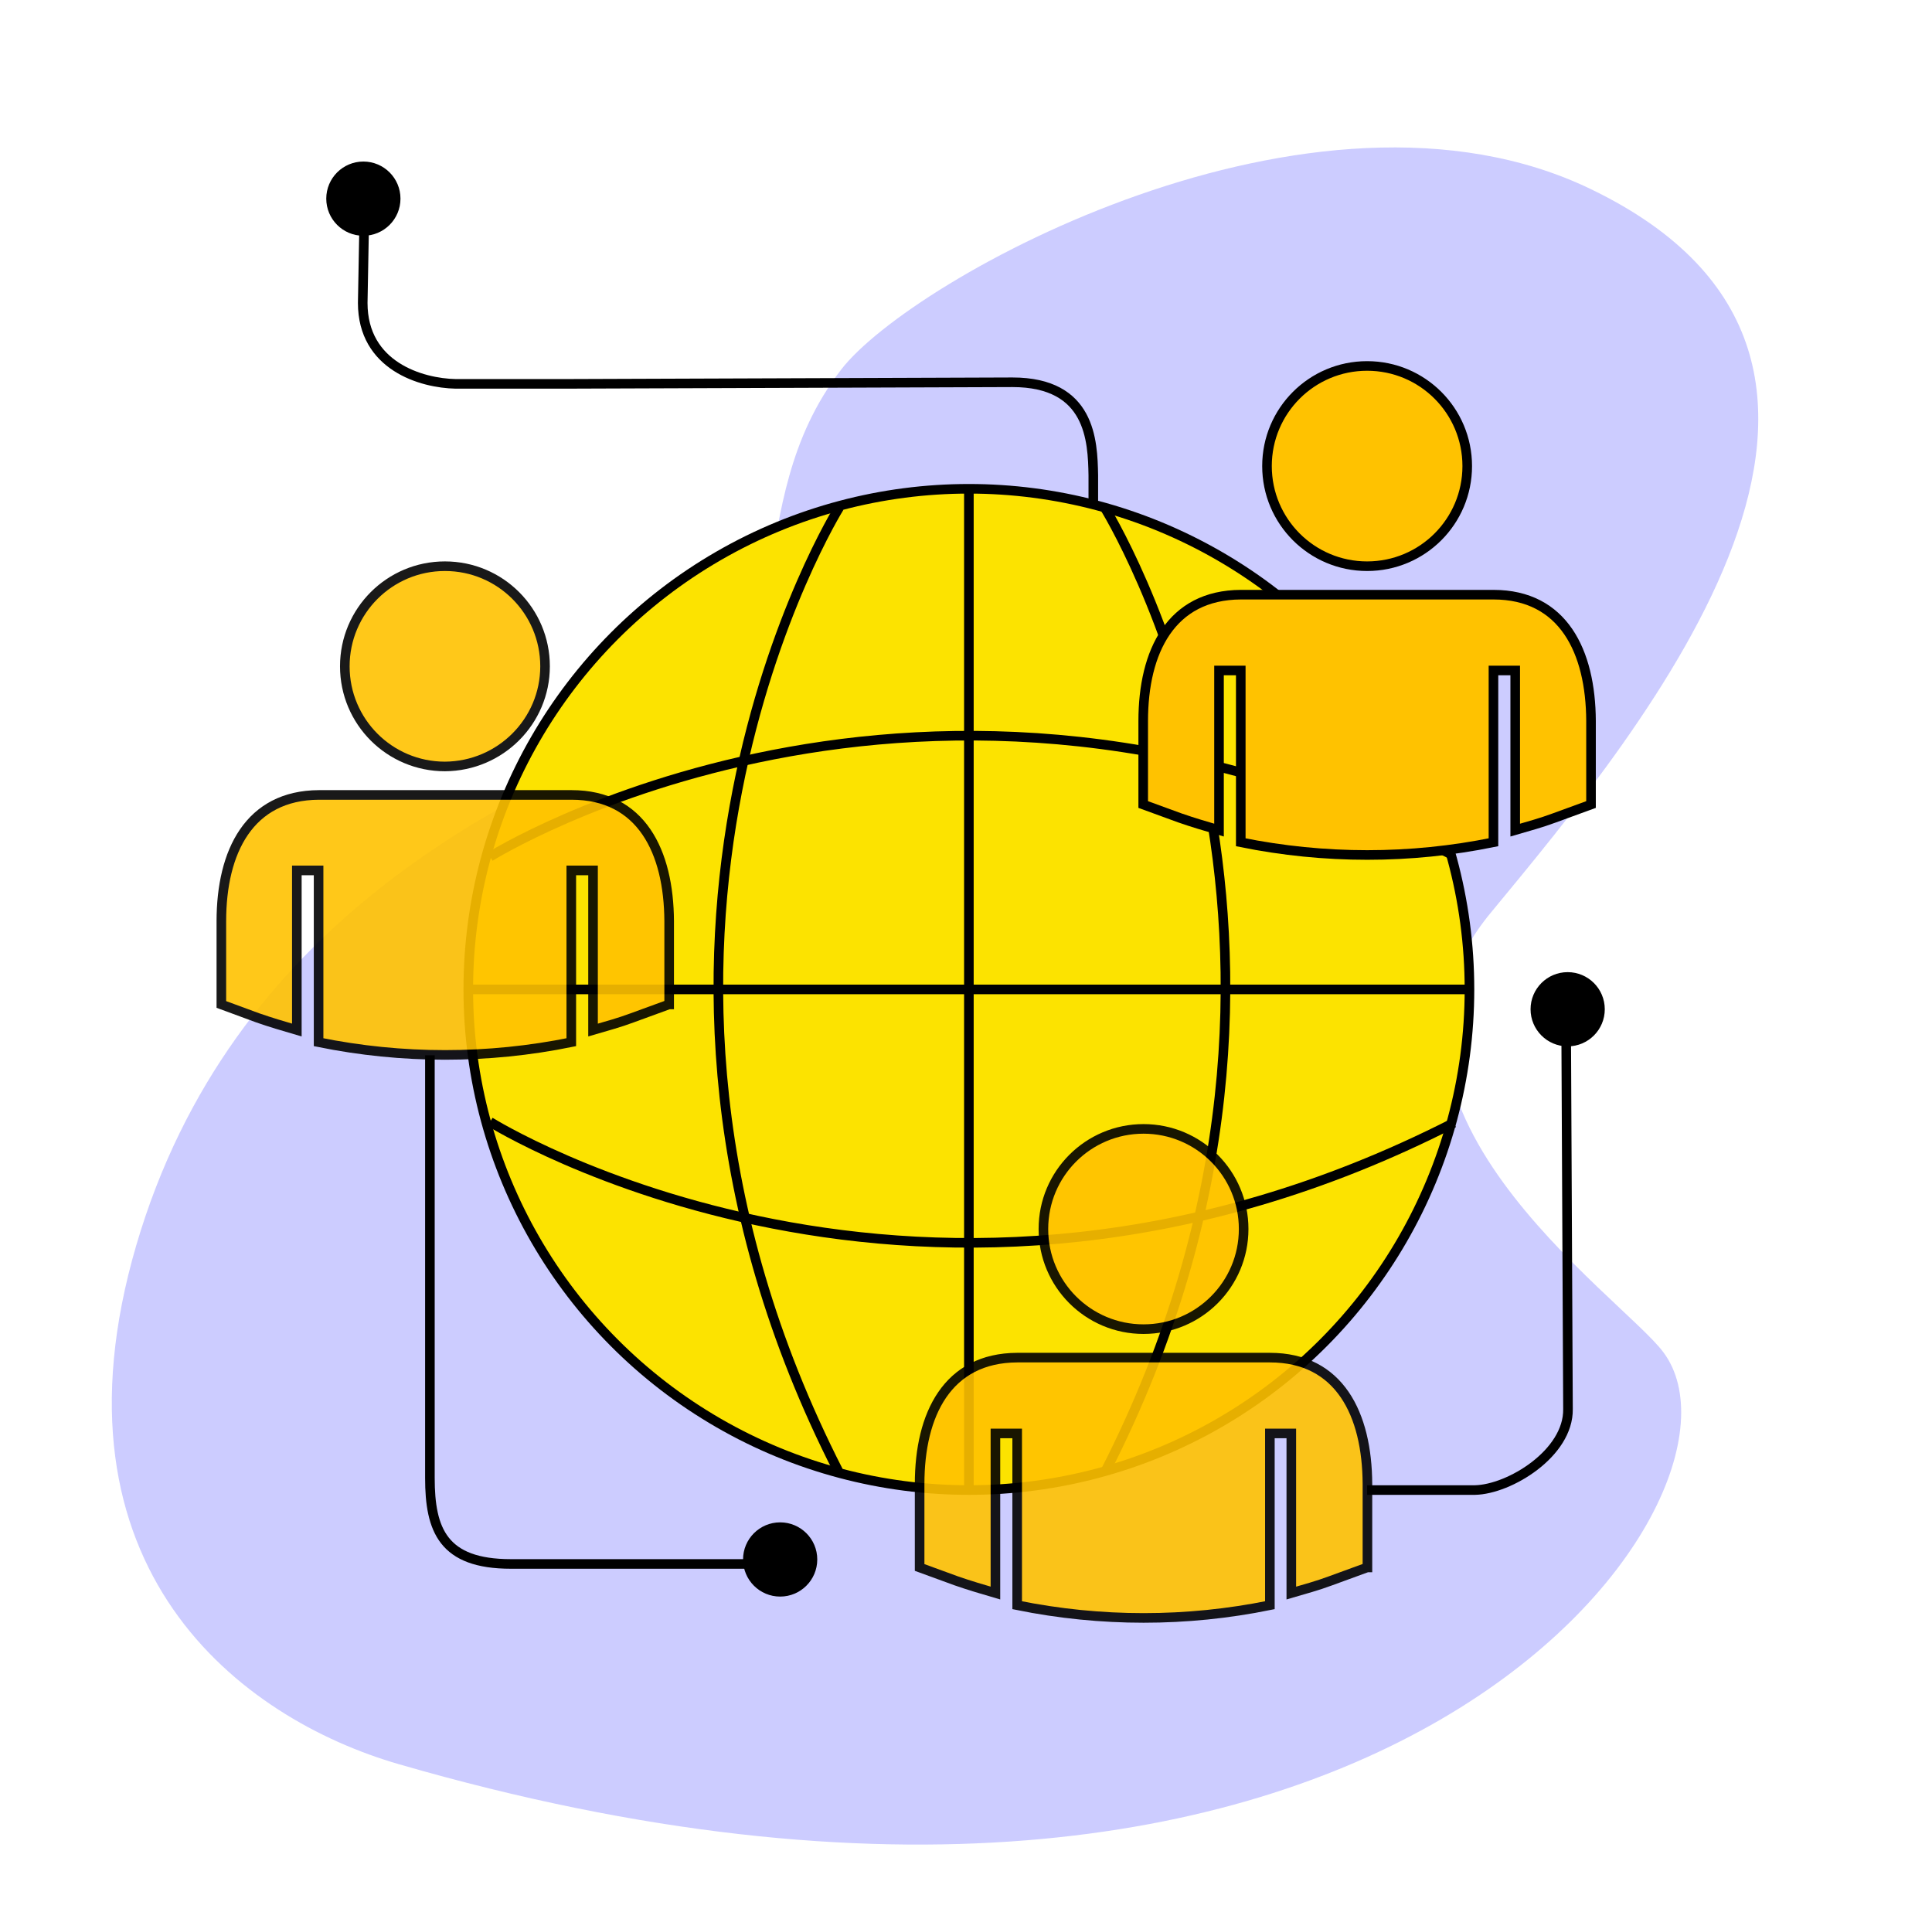
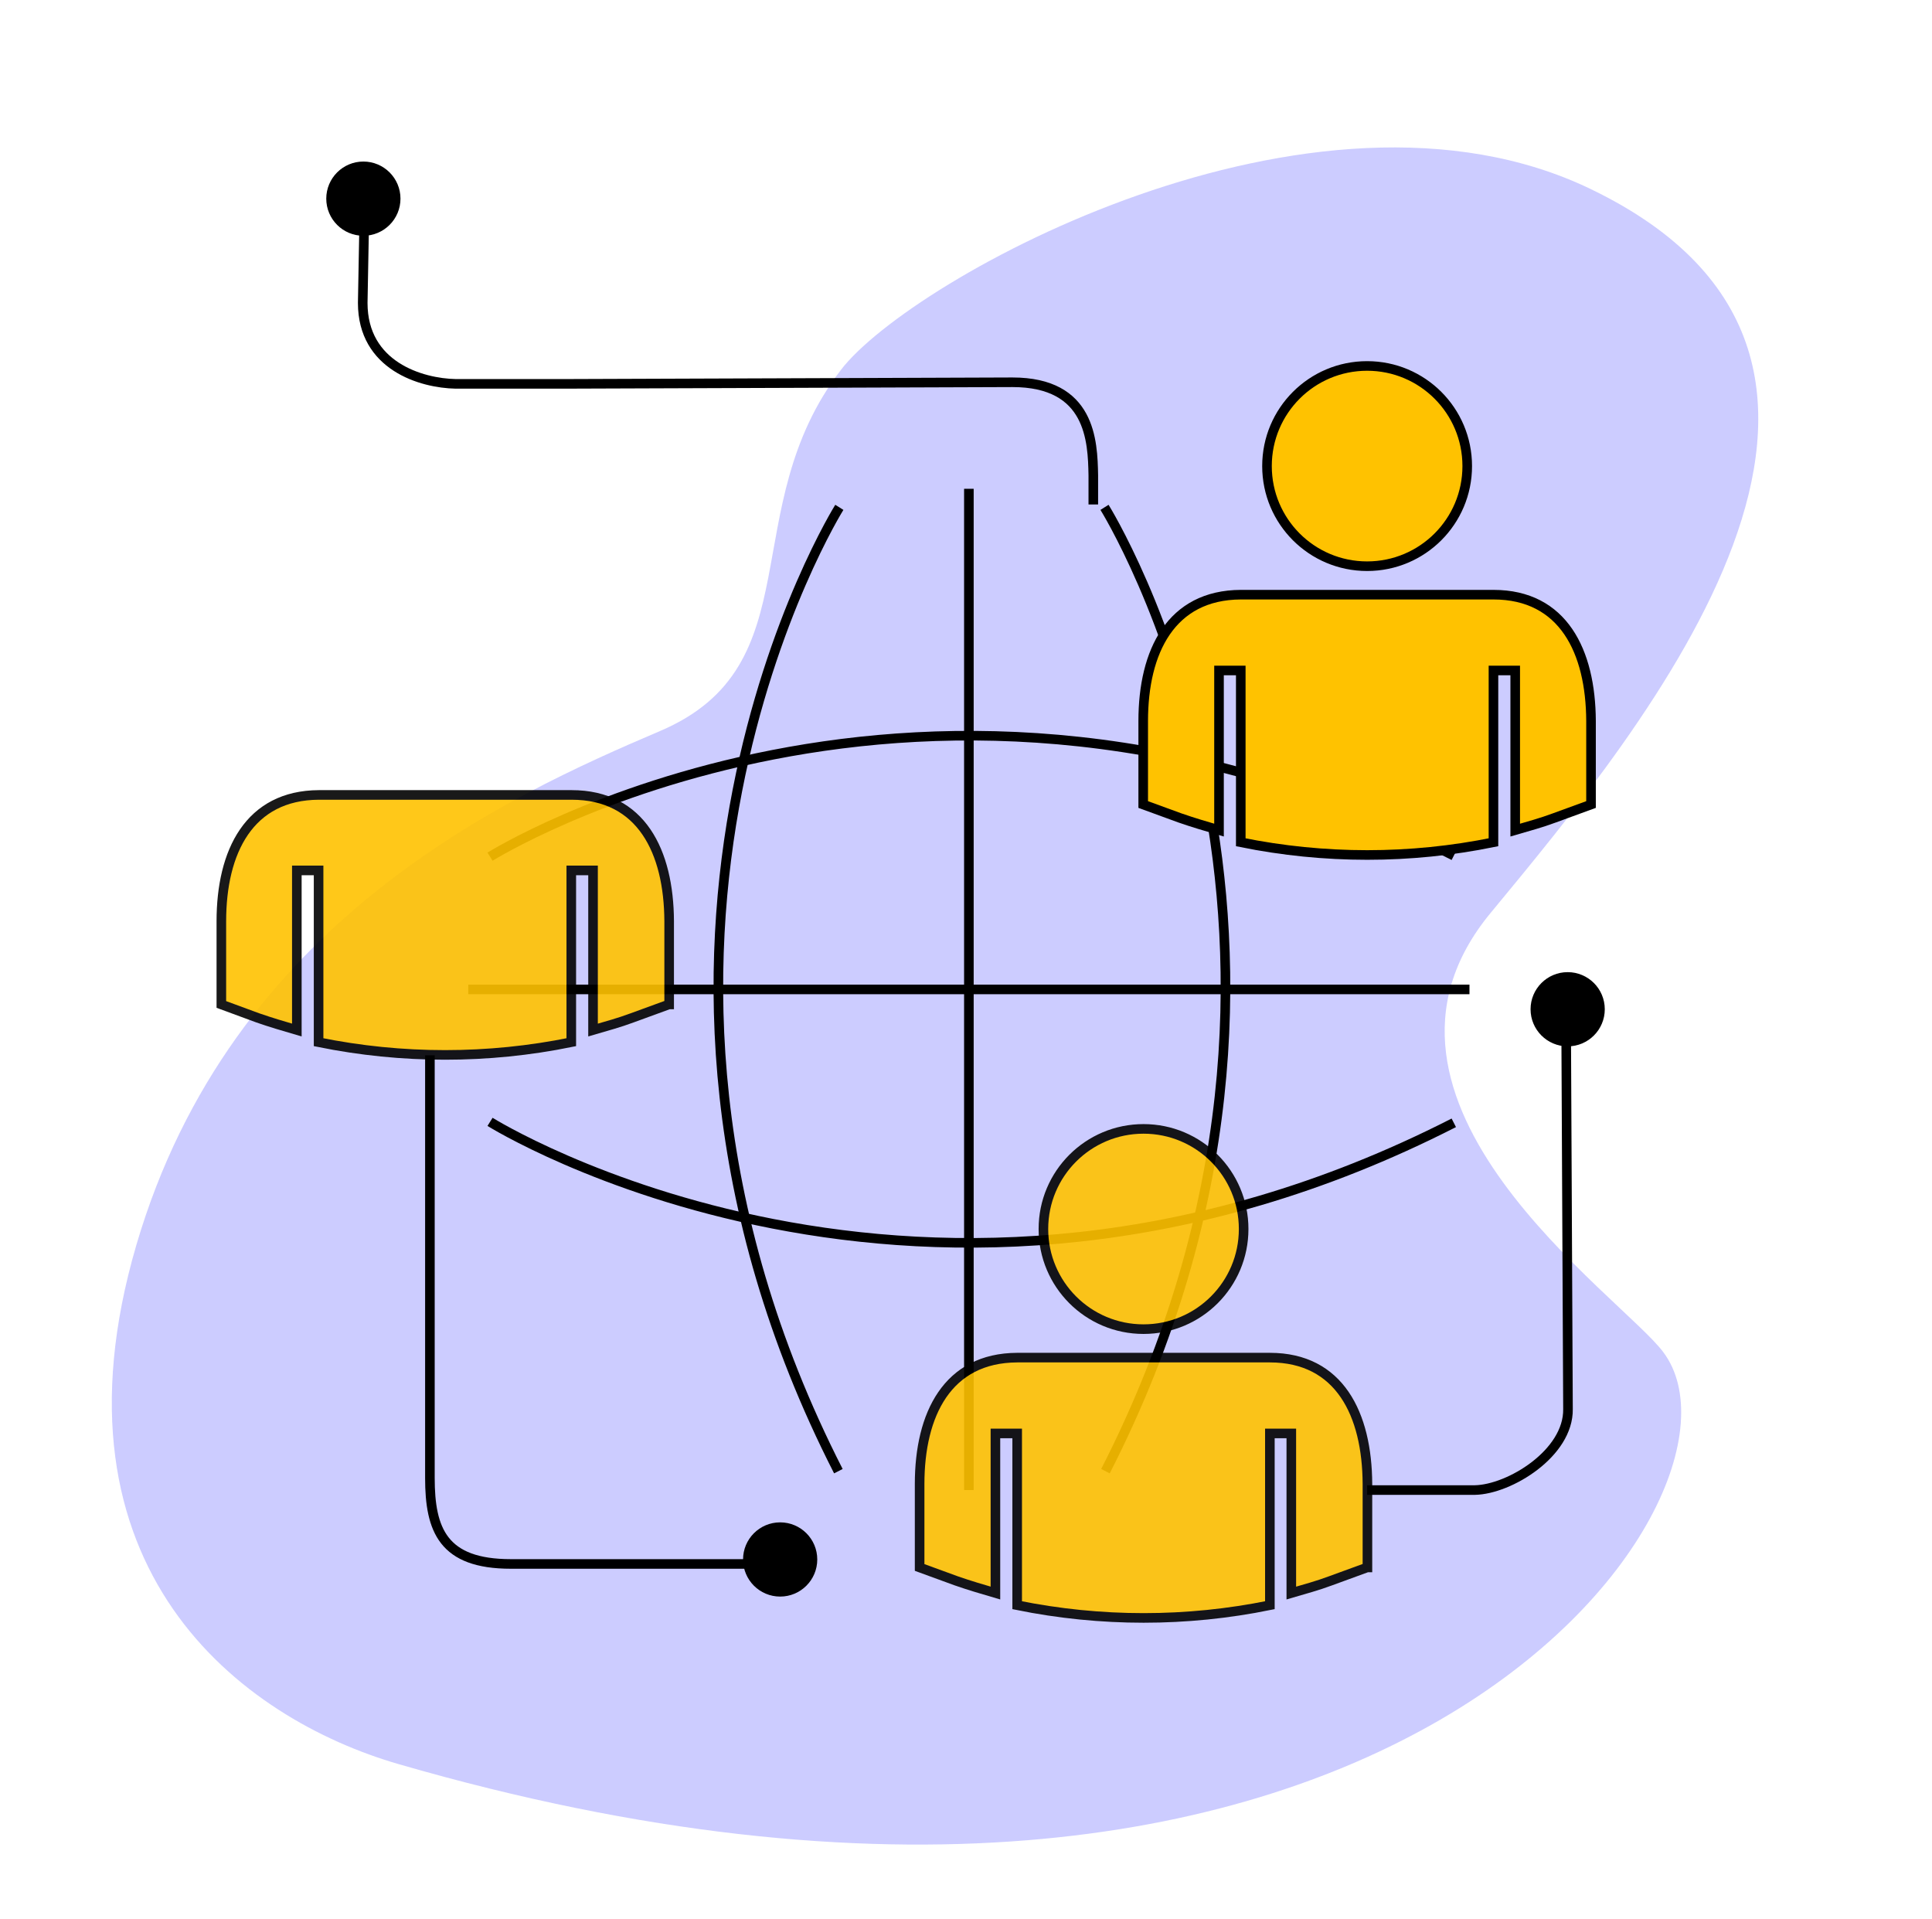
<svg xmlns="http://www.w3.org/2000/svg" version="1.1" id="Ebene_6" x="0px" y="0px" viewBox="0 0 604 600" style="enable-background:new 0 0 604 600;" xml:space="preserve">
  <style type="text/css">
	.st0{display:none;}
	.st1{display:inline;fill:#FFFFFF;stroke:#F40B32;stroke-width:3;stroke-miterlimit:10;}
	.st2{display:inline;}
	.st3{fill:#FFFFFF;stroke:#F40B32;stroke-width:3;stroke-miterlimit:10;}
	.st4{fill-rule:evenodd;clip-rule:evenodd;fill:#CCCCFF;}
	.st5{fill:#FCE300;stroke:#000000;stroke-width:3;stroke-miterlimit:10;}
	.st6{fill:none;stroke:#000000;stroke-width:3;stroke-miterlimit:10;}
	.st7{fill-rule:evenodd;clip-rule:evenodd;}
	.st8{opacity:0.9;}
	.st9{fill:#FFC200;stroke:#000000;stroke-width:3;stroke-miterlimit:10;}
</style>
  <g class="st0">
-     <circle class="st1" cx="487.9" cy="118.4" r="26.2" />
    <path class="st1" d="M541.6,232.1c0,0-6,0.6-20.8,2.8c0-2,0,5,0,5s-25.9,1-34,1c-8.2,0-34-0.2-34-0.2s0-7.7,0-5.7   c-15.6-2.2-20.8-2.8-20.8-2.8v-40.2c0-22,12.4-39.8,40-39.8h29.7c27.6,0,40,17.8,40,39.8V232.1z" />
    <g class="st2">
      <path class="st3" d="M520.8,186.9c0,0,0,0,0,51.2" />
      <path class="st3" d="M452.8,186.9c0,0,0,0,0,51.2" />
    </g>
    <circle class="st1" cx="170.2" cy="325.8" r="26.2" />
-     <path class="st1" d="M223.9,439.5c0,0-6,0.6-20.8,2.8c0-2,0,5,0,5s-25.9,1-34,1c-8.2,0-34-0.2-34-0.2s0-7.7,0-5.7   c-15.6-2.2-20.8-2.8-20.8-2.8v-40.2c0-22,12.4-39.8,40-39.8h29.7c27.6,0,40,17.8,40,39.8V439.5z" />
    <g class="st2">
      <path class="st3" d="M203.1,394.3c0,0,0,0,0,51.2" />
      <path class="st3" d="M135.1,394.3c0,0,0,0,0,51.2" />
    </g>
  </g>
  <path class="st4" d="M124.7,551.5C75.5,537.3,13,490.5,42.6,389.3s115.7-140.3,163.8-160.8s23.1-69.5,56.6-113  c21.9-28.4,147.7-98.2,234.3-56.4C609,112.9,514.7,226.5,466,285.4s41.1,119.9,54,137.3C554.3,468.4,431.6,640.4,124.7,551.5z" />
  <g>
-     <circle class="st5" cx="302.9" cy="309.3" r="156.5" />
    <line class="st6" x1="302.9" y1="152.8" x2="302.9" y2="465.8" />
    <line class="st6" x1="146.4" y1="309.3" x2="459.4" y2="309.3" />
    <path class="st6" d="M345.3,158.6c0,0,84.9,135.6,0.3,301.3" />
    <path class="st6" d="M262.4,158.6c0,0-84.9,135.6-0.3,301.3" />
    <path class="st6" d="M153.2,267.8c0,0,135.6-84.9,301.3-0.3" />
    <path class="st6" d="M153.2,350.7c0,0,135.6,84.9,301.3,0.3" />
  </g>
  <circle class="st7" cx="490.1" cy="315.5" r="11.6" />
  <path class="st6" d="M498.4,318" />
  <path class="st6" d="M489.6,315.5l0.6,125c0.2,13.8-18.3,25.1-29.1,25.3h-33.7" />
  <circle class="st7" cx="113.6" cy="62.1" r="11.6" />
  <path class="st6" d="M105.3,64.6" />
  <circle class="st7" cx="243.9" cy="487.5" r="11.6" />
  <path class="st6" d="M134.4,329.9c0,0,0,115.8,0,132.1c0,16.3,4.1,26.9,25.3,26.9s75.4,0,75.4,0" />
  <path class="st6" d="M146.2,120" />
  <path class="st6" d="M341.8,157.7l0-9.1c-0.2-10.8-0.8-29.1-25.3-29.1L176.2,120h-33.7c-10.8-0.2-29.1-5.6-29.1-25.3l0.6-32.6" />
  <g>
    <g class="st8">
      <path class="st9" d="M209.1,314l-11.5,4.2c-4,1.5-8.1,2.6-12.2,3.8v-49.9h-6.8v53.7c-26,5.3-52.9,5.3-79,0v-53.7h-6.8v49.9    c-4.1-1.2-8.2-2.4-12.2-3.8L69.2,314V288c0-21.8,8.7-39.4,30.5-39.5h79c21.8,0,30.4,17.7,30.5,39.5V314z" />
-       <path class="st9" d="M139.1,239.6c-17.3,0-31.3-14-31.3-31.3c0-17.3,14-31.3,31.3-31.3s31.3,14,31.3,31.3    C170.4,225.5,156.4,239.5,139.1,239.6z" />
    </g>
    <g>
      <path class="st9" d="M497.4,251.5l-11.5,4.2c-4,1.5-8.1,2.6-12.2,3.8v-49.9h-6.8v53.7c-26,5.3-52.9,5.3-79,0v-53.7h-6.8v49.9    c-4.1-1.2-8.2-2.4-12.2-3.8l-11.5-4.2v-26.1c0-21.8,8.7-39.4,30.5-39.5h79c21.8,0,30.4,17.7,30.5,39.5V251.5z" />
      <path class="st9" d="M427.4,177c-17.3,0-31.3-14-31.3-31.3c0-17.3,14-31.3,31.3-31.3c17.3,0,31.3,14,31.3,31.3    C458.7,163,444.7,177,427.4,177z" />
    </g>
    <g class="st8">
      <path class="st9" d="M427.4,490l-11.5,4.2c-4,1.5-8.1,2.6-12.2,3.8v-49.9H397v53.7c-26,5.3-52.9,5.3-79,0v-53.7h-6.8V498    c-4.1-1.2-8.2-2.4-12.2-3.8l-11.5-4.2v-26.1c0-21.8,8.7-39.4,30.5-39.5h79c21.8,0,30.4,17.7,30.5,39.5V490z" />
      <path class="st9" d="M357.5,415.5c-17.3,0-31.3-14-31.3-31.3c0-17.3,14-31.3,31.3-31.3c17.3,0,31.3,14,31.3,31.3    C388.8,401.5,374.8,415.5,357.5,415.5z" />
    </g>
  </g>
</svg>